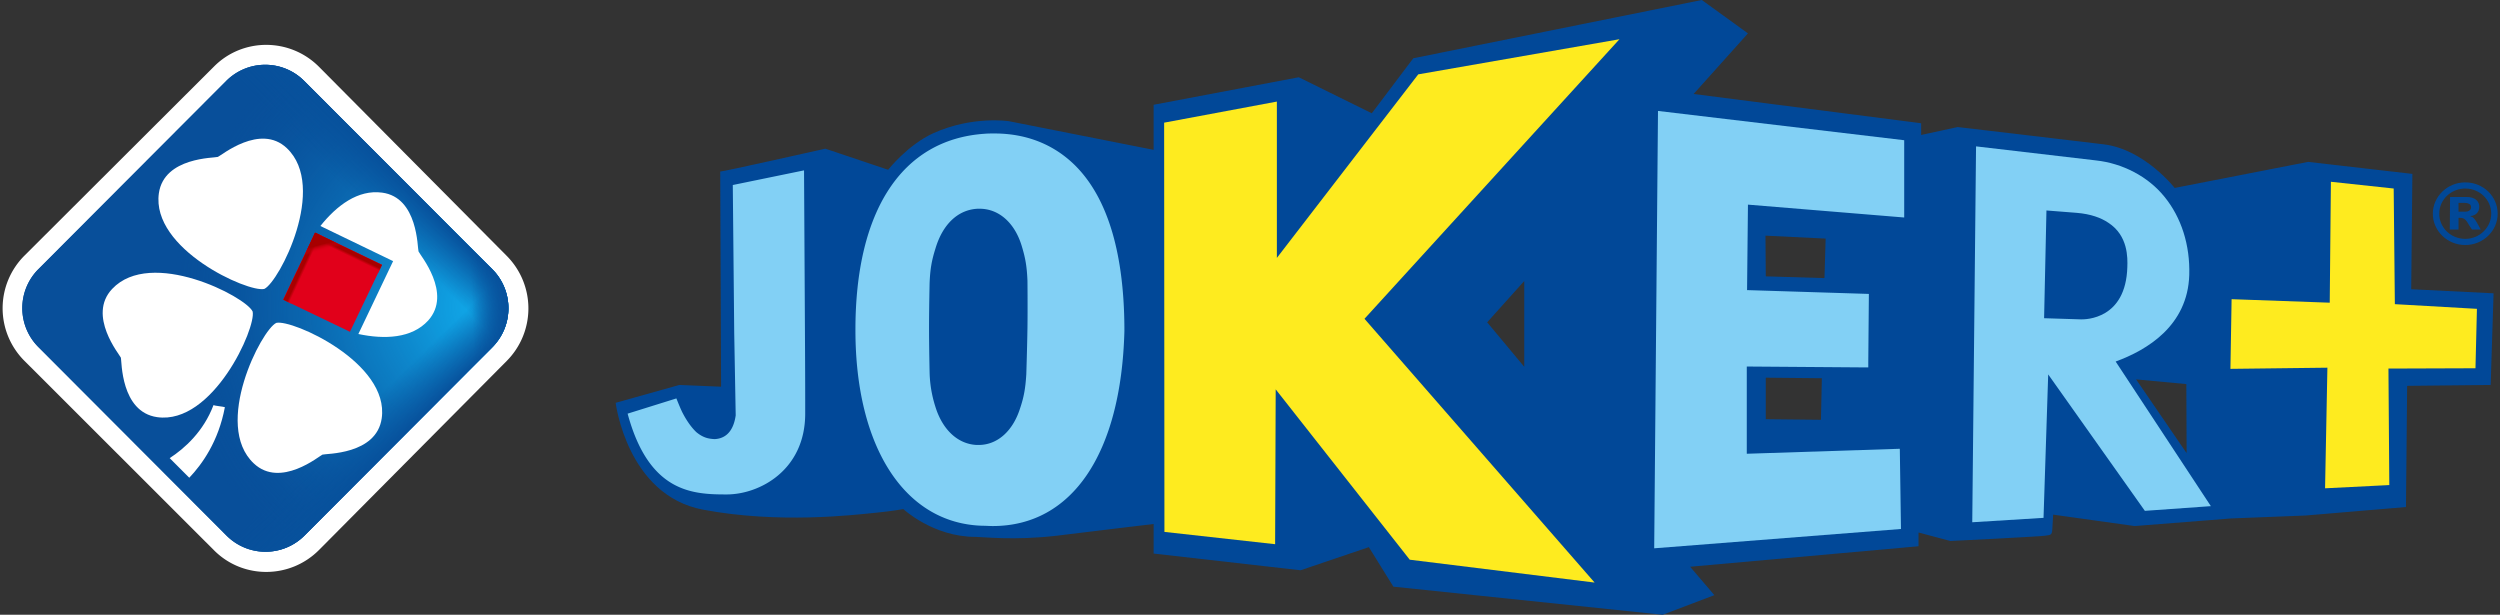
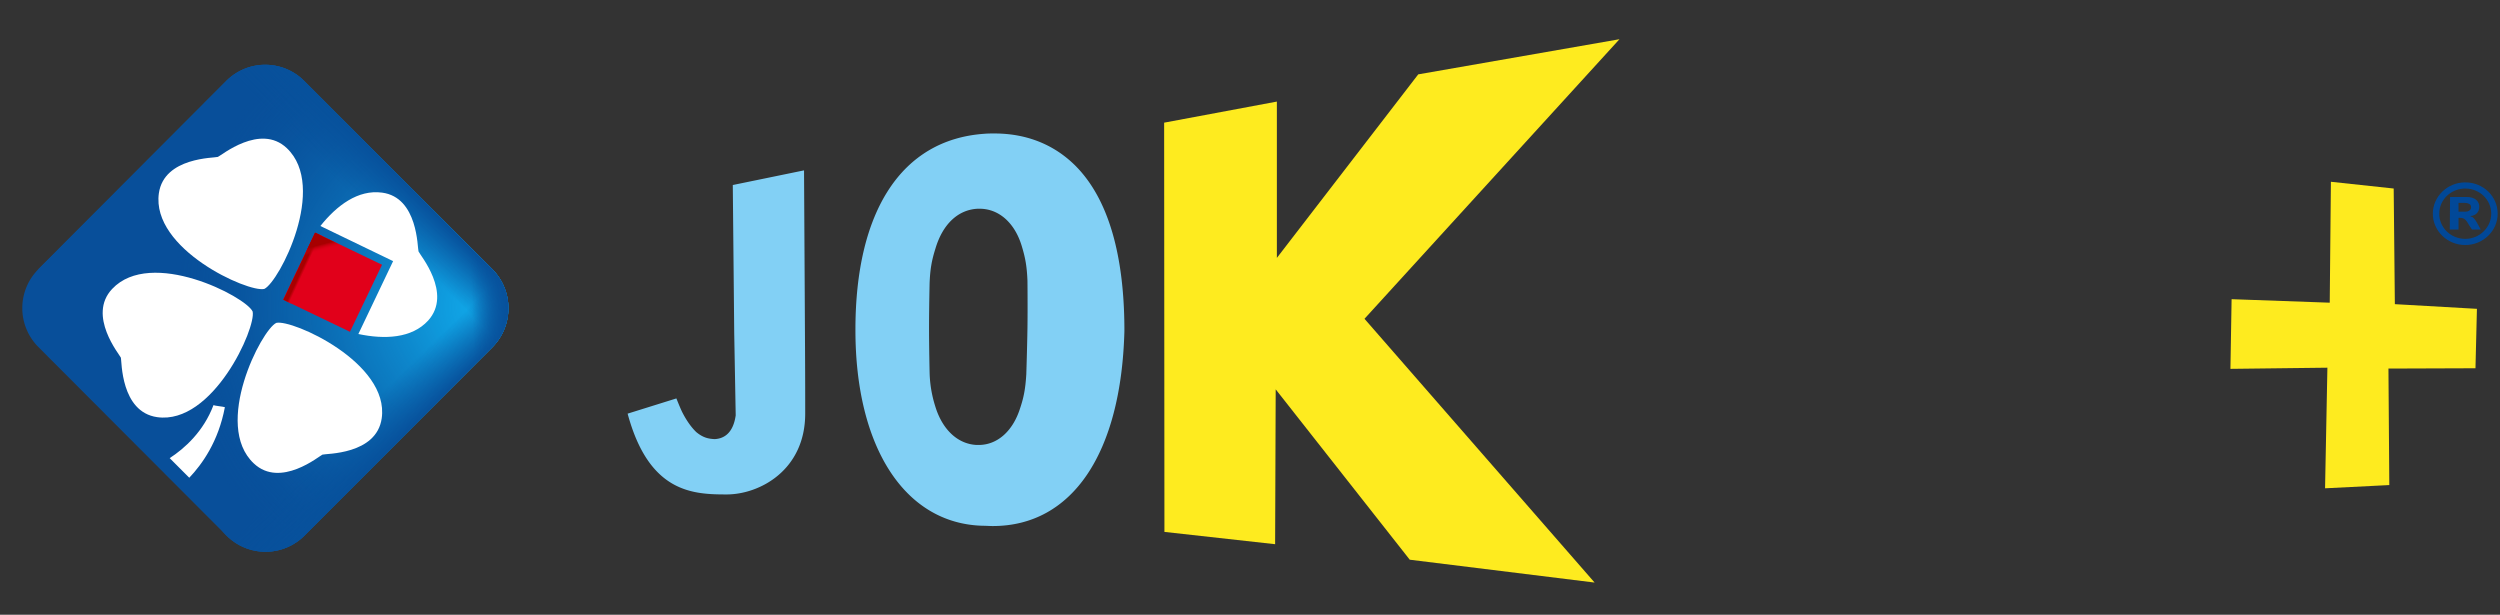
<svg xmlns="http://www.w3.org/2000/svg" width="122" height="30">
  <rect width="100%" height="100%" fill="#333333" stroke="none" />
  <defs>
    <linearGradient id="a" x1="98.201%" x2="-2.391%" y1="50.002%" y2="50.002%">
      <stop offset="0%" stop-color="#2FBEFA" />
      <stop offset="16%" stop-color="#0381C6" />
      <stop offset="33%" stop-color="#056CB3" />
      <stop offset="50%" stop-color="#075CA6" />
      <stop offset="71%" stop-color="#08539D" />
      <stop offset="100%" stop-color="#08509B" />
    </linearGradient>
    <linearGradient id="c" x1="70.547%" x2="77.355%" y1="29.543%" y2="22.764%">
      <stop offset="0%" stop-color="#07519C" stop-opacity="0" />
      <stop offset="100%" stop-color="#07519C" />
    </linearGradient>
    <linearGradient id="d" x1="70.336%" x2="77.048%" y1="70.834%" y2="77.71%">
      <stop offset="0%" stop-color="#07519C" stop-opacity="0" />
      <stop offset="100%" stop-color="#07519C" />
    </linearGradient>
    <linearGradient id="e" x1="92.525%" x2="99.772%" y1="48.518%" y2="48.265%">
      <stop offset="0%" stop-color="#07519C" stop-opacity="0" />
      <stop offset="100%" stop-color="#07519C" />
    </linearGradient>
    <linearGradient id="f" x1="47.103%" x2="52.84%" y1="53.337%" y2="46.647%">
      <stop offset="2.94%" stop-color="#E1001A" />
      <stop offset="67.32%" stop-color="#A70000" />
    </linearGradient>
    <linearGradient id="g" x1="53.373%" x2="46.427%" y1="52.883%" y2="47.135%">
      <stop offset="2.941%" stop-color="#E1001A" />
      <stop offset="67.32%" stop-color="#A70000" />
    </linearGradient>
    <linearGradient id="h" x1="49.941%" x2="36.694%" y1="60.521%" y2="30.286%">
      <stop offset="0%" stop-color="#E1001A" stop-opacity="0" />
      <stop offset="64.71%" stop-color="#A70000" />
    </linearGradient>
    <radialGradient id="b" cx="95.937%" cy="49.86%" r="65.033%" fx="95.937%" fy="49.86%" gradientTransform="scale(1 .998)">
      <stop offset="0%" stop-color="#11ADED" />
      <stop offset="17.91%" stop-color="#10A7E8" stop-opacity=".821" />
      <stop offset="40.9%" stop-color="#0F97DA" stop-opacity=".591" />
      <stop offset="66.64%" stop-color="#0C7DC3" stop-opacity=".334" />
      <stop offset="94.23%" stop-color="#0959A3" stop-opacity=".058" />
      <stop offset="100%" stop-color="#08509B" stop-opacity="0" />
    </radialGradient>
  </defs>
  <g fill="none">
-     <path fill="#014898" d="m117.667 14.114.057-5.628-5.088-.586-6.513 1.271s-1.468-1.885-3.463-2.128c-2.01-.243-7.127-.843-7.127-.843l-1.781.386v-.572L82.649 4.586 85.3 1.629 83.048 0l-14.08 2.843-2.025 2.686L63.38 3.77l-7.083 1.343v2.2l-7.07-1.4s-1.781-.271-3.677.586c-1.254.571-2.209 1.786-2.209 1.786l-3.064-1.029S35.19 8.4 35.147 8.371l.042 10.5-2.038-.085-3.107.871s.556 4.514 4.261 5.214c3.706.7 7.34.258 8.366.158.884-.086 1.411-.186 1.411-.186s1.454 1.357 3.52 1.357c.371 0 1.882.186 3.963-.057 2.08-.257 4.732-.572 4.732-.572v1.443l7.169.815L66.8 26.7l1.197 1.929L81.138 30l2.523-.957-1.183-1.386 11.146-1v-.671l1.553.414s4.376-.214 4.618-.257c.242-.043.342 0 .356-.3.014-.3.043-.729.043-.729l3.976.557 4.704-.371 3.634-.143 4.903-.414.057-5.914 4.076-.043.142-4.472-4.019-.2zM74.383 17.9l-1.81-2.171 1.81-2.015V17.9zm14.48 2.586-2.693-.029V18.43l2.736.028-.043 2.029zm.171-6.915-2.864-.085-.015-1.986 2.936.143-.057 1.928zm15.208 4.943 2.451.229.014 3.371-2.465-3.6z" />
    <path fill="#82D0F5" d="m35.76 9.029 3.477-.715c.057 9.929.057 9.915.057 11.872 0 2.757-2.224 3.943-3.834 3.943-1.653 0-3.791-.086-4.832-3.943l2.38-.743s.157.4.271.643c.128.257.37.685.699 1 .342.285.612.328.897.343.3-.015.884-.143 1.027-1.158l-.072-4.014-.07-7.228zm12.684 16.642c-.157 0-.314-.014-.485-.014-3.82-.1-6.214-3.857-6.214-9.543v-.028c0-5.786 2.252-9.272 6.285-9.557.171-.015.328-.015.5-.015 1.553 0 2.892.529 3.933 1.557 1.639 1.629 2.408 4.415 2.408 8.058v.028c-.156 5.957-2.536 9.514-6.427 9.514zm-.642-15.485h-.085c-.955.043-1.71.743-2.067 1.943-.185.585-.256 1-.285 1.671 0 0-.028 1.243-.028 2.2 0 .957.028 2.171.028 2.186a5.9 5.9 0 0 0 .271 1.628c.342 1.143 1.097 1.857 2.024 1.9h.1c.897 0 1.653-.657 2.01-1.757.199-.586.27-1 .313-1.686 0 0 .042-1.271.057-2.271.014-1 0-2.286 0-2.3-.029-.7-.1-1.114-.285-1.714-.342-1.115-1.112-1.8-2.053-1.8z" />
    <path fill="#FEEB1F" d="m69.21 3.629 9.82-1.715-12.443 13.643 11.23 12.872-9.021-1.115L62.254 19l-.028 7.557-5.402-.6-.014-19.971 5.501-1.029v7.629z" />
-     <path fill="#82D0F5" d="m80.91 5.414 12.015 1.429v3.771L85.3 9.986l-.043 4.171 5.944.186-.029 3.343v.243h-.242l-5.687-.043v4.257l7.468-.243.057 3.914-12.043.943zm22.334 12.229c1.525-.557 3.52-1.743 3.592-4.229.042-1.457-.385-2.8-1.212-3.814-.812-1-2.052-1.629-3.335-1.771l-5.858-.686-.185 18.343 3.478-.215.228-7 4.717 6.658 3.221-.229-4.646-7.057zm-1.682-2.057-1.81-.057.114-5.229v-.029l1.468.115c.698.057 1.197.243 1.554.485.969.629.94 1.715.926 2.158-.071 2.557-2.038 2.557-2.252 2.557z" />
    <path fill="#FEEB1F" d="m113.748 8.871 3.064.329.057 5.643 4.005.228-.071 2.9-4.247.015.042 5.685-3.135.158.114-5.886-4.732.057.057-3.4 4.789.171z" />
    <path fill="#014898" d="M121.886 10.429c0 .842-.713 1.528-1.582 1.528-.87 0-1.582-.686-1.582-1.528 0-.843.713-1.529 1.582-1.529.884 0 1.582.686 1.582 1.529zm-2.85 0c0 .685.57 1.228 1.268 1.228.698 0 1.268-.557 1.268-1.228 0-.686-.57-1.229-1.268-1.229-.698 0-1.268.543-1.268 1.229zm.527-.815h.826c.4 0 .6.215.6.472 0 .243-.143.428-.428.457v.014c.142.043.185.1.299.286l.2.357h-.428l-.143-.214c-.17-.315-.27-.357-.47-.357h-.043v.571h-.427l.014-1.586zm.741.715c.171 0 .285-.086.285-.215 0-.143-.114-.214-.356-.214h-.257v.429h.328z" />
-     <path fill="#FFF" d="m15.564 3.257 9.164 9.229a3.636 3.636 0 0 1 0 5.128l-9.164 9.229c-1.411 1.414-3.706 1.428-5.117.014l-9.25-9.243a3.627 3.627 0 0 1 0-5.143l9.25-9.228c1.41-1.414 3.706-1.4 5.117.014z" />
-     <path fill="url(#a)" d="m1.867 11 9.179-9.2a2.688 2.688 0 0 1 3.79 0L24.03 11a2.703 2.703 0 0 1 0 3.8L14.851 24a2.688 2.688 0 0 1-3.791 0l-9.18-9.2a2.69 2.69 0 0 1-.014-3.8z" transform="translate(0 2.143)" />
+     <path fill="url(#a)" d="m1.867 11 9.179-9.2a2.688 2.688 0 0 1 3.79 0L24.03 11a2.703 2.703 0 0 1 0 3.8L14.851 24a2.688 2.688 0 0 1-3.791 0a2.69 2.69 0 0 1-.014-3.8z" transform="translate(0 2.143)" />
    <path fill="#084F9A" d="m1.867 13.143 9.179-9.2a2.688 2.688 0 0 1 3.79 0l9.193 9.2a2.703 2.703 0 0 1 0 3.8l-9.178 9.2a2.688 2.688 0 0 1-3.791 0l-9.179-9.2a2.69 2.69 0 0 1-.014-3.8z" />
    <path fill="url(#b)" d="m1.867 11 9.179-9.2a2.688 2.688 0 0 1 3.79 0L24.03 11a2.703 2.703 0 0 1 0 3.8L14.851 24a2.688 2.688 0 0 1-3.791 0l-9.18-9.2a2.69 2.69 0 0 1-.014-3.8z" transform="translate(0 2.143)" />
    <path fill="url(#c)" d="m1.867 11 9.179-9.2a2.688 2.688 0 0 1 3.79 0L24.03 11a2.703 2.703 0 0 1 0 3.8L14.851 24a2.688 2.688 0 0 1-3.791 0l-9.18-9.2a2.69 2.69 0 0 1-.014-3.8z" transform="translate(0 2.143)" />
    <path fill="url(#d)" d="m1.867 11 9.179-9.2a2.688 2.688 0 0 1 3.79 0L24.03 11a2.703 2.703 0 0 1 0 3.8L14.851 24a2.688 2.688 0 0 1-3.791 0l-9.18-9.2a2.69 2.69 0 0 1-.014-3.8z" transform="translate(0 2.143)" />
    <path fill="url(#e)" d="m1.867 11 9.179-9.2a2.688 2.688 0 0 1 3.79 0L24.03 11a2.703 2.703 0 0 1 0 3.8L14.851 24a2.688 2.688 0 0 1-3.791 0l-9.18-9.2a2.69 2.69 0 0 1-.014-3.8z" transform="translate(0 2.143)" />
    <path fill="#FFF" d="M20.424 12.271c-.057-.157-.015-2.642-1.782-2.871-1.169-.157-2.21.629-3.007 1.629l3.549 1.714-1.696 3.557c1.282.271 2.608.214 3.406-.657 1.197-1.329-.413-3.214-.47-3.372zm-6.941 3.486c-.727.343-3.107 4.972-1.098 6.857 1.297 1.229 3.207-.371 3.35-.428.156-.057 2.636.014 2.893-1.772.385-2.714-4.376-4.843-5.145-4.657zm-.585-1.657c.727-.343 3.107-4.971 1.098-6.871-1.297-1.229-3.207.371-3.364.428-.142.057-2.622 0-2.879 1.772-.385 2.728 4.361 4.857 5.145 4.671zm-.57 1.1c-.342-.729-4.96-3.114-6.855-1.1-1.226 1.3.37 3.214.427 3.357.043.157-.014 2.643 1.768 2.9 2.722.386 4.846-4.371 4.66-5.157zm-4.047 7.157.955.957c.627-.657 1.425-1.771 1.738-3.443-.071-.028-.513-.071-.556-.1-.484 1.286-1.41 2.115-2.137 2.586z" />
    <path fill="#E1001A" d="m13.813 14.623 1.565-3.272 3.264 1.57-1.565 3.271z" />
-     <path fill="url(#f)" d="m15.193 9.6.185-.386 3.264 1.572-.185.385z" transform="translate(0 2.143)" />
    <path fill="url(#g)" d="m13.825 12.486 1.553-3.272.4.186-1.568 3.271z" transform="translate(0 2.143)" />
    <path fill="url(#h)" d="m17.003 10-1.625-.786-.67 1.4z" transform="translate(0 2.143)" />
  </g>
</svg>